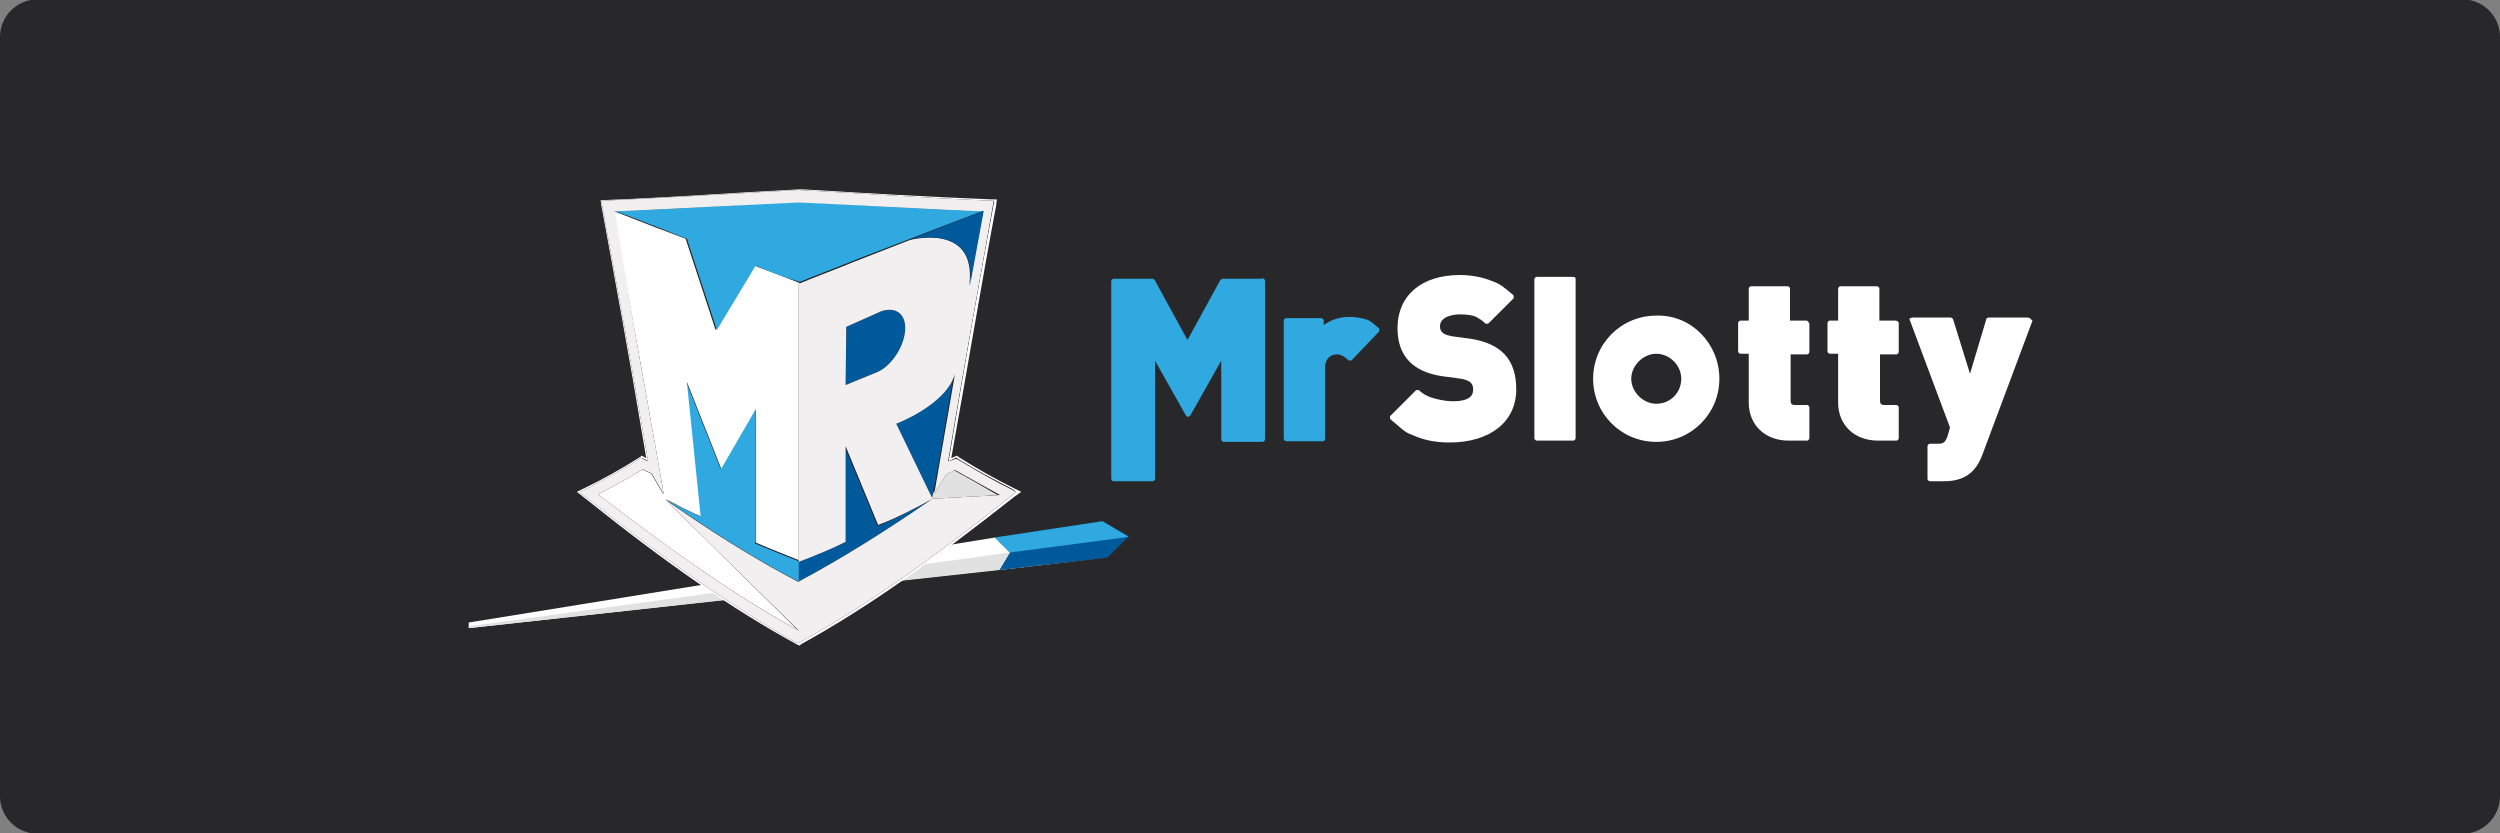
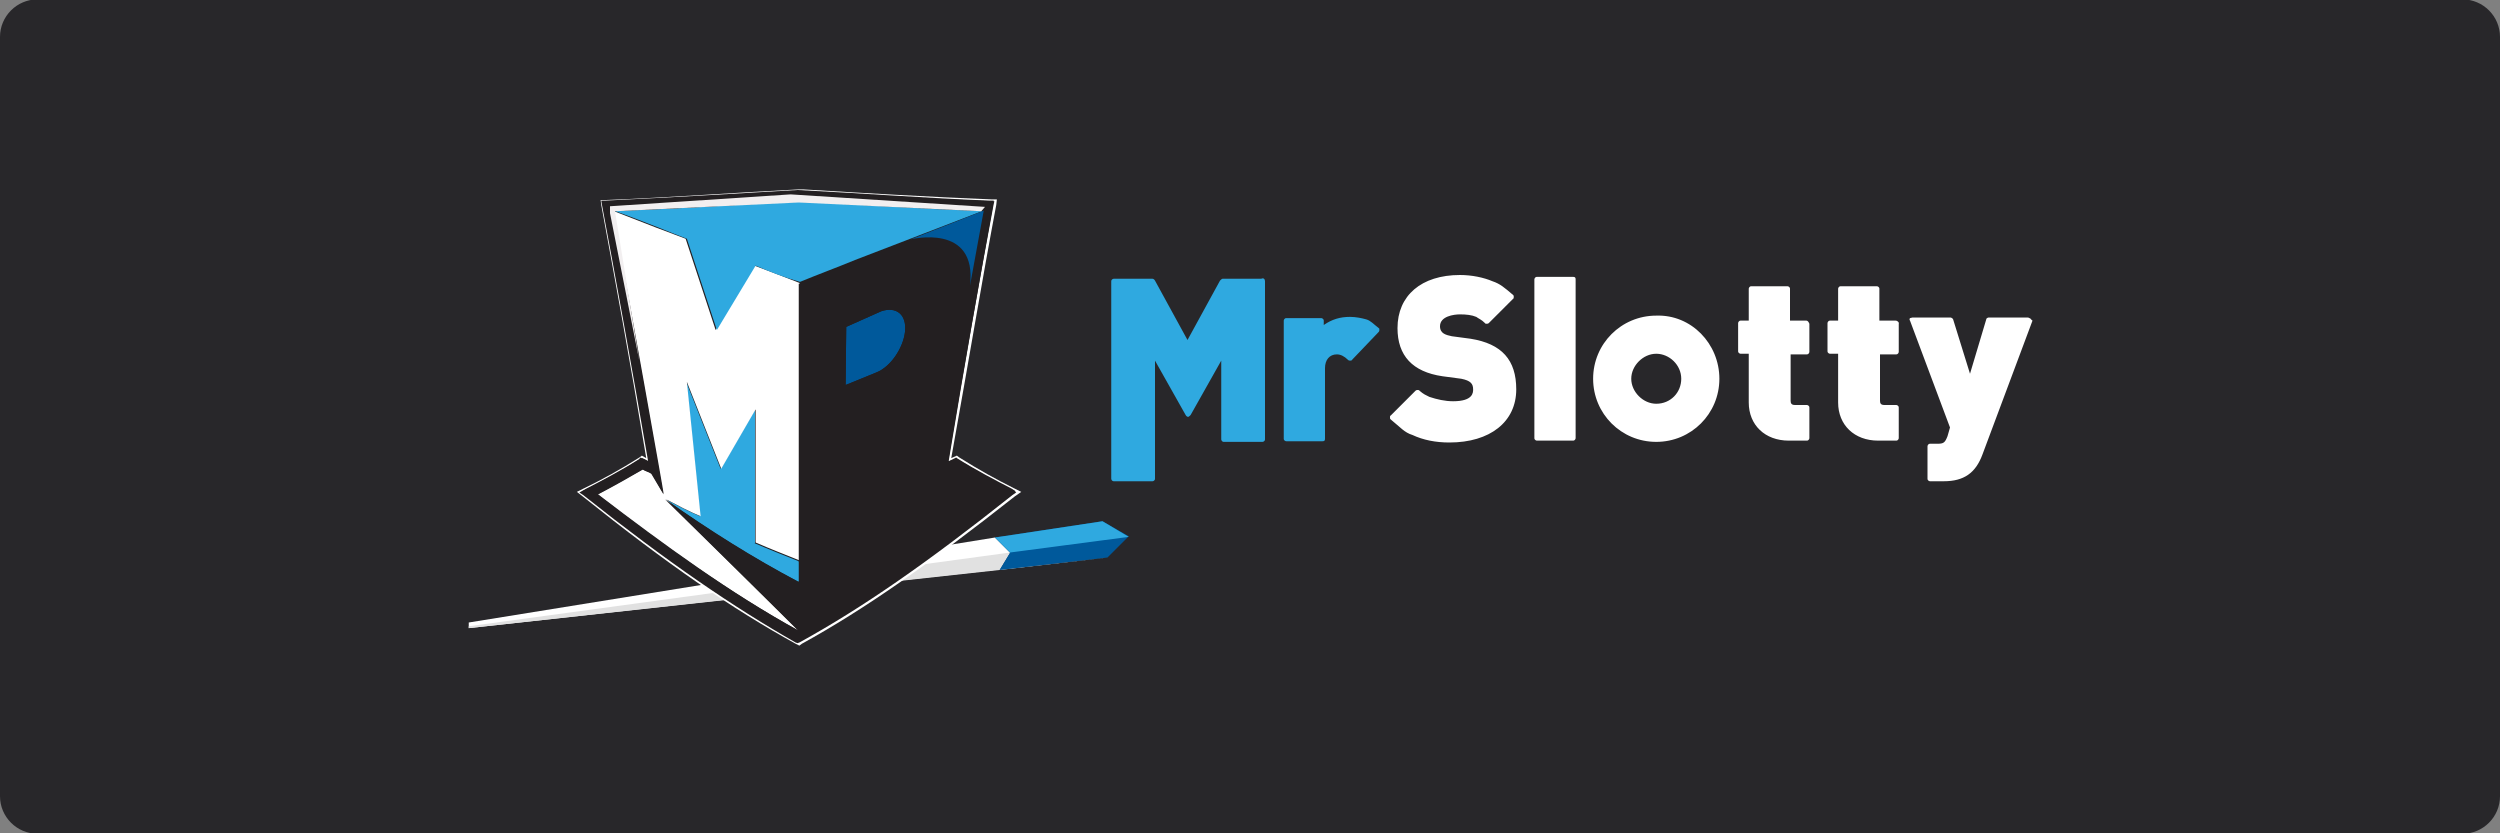
<svg xmlns="http://www.w3.org/2000/svg" xmlns:ns1="http://sodipodi.sourceforge.net/DTD/sodipodi-0.dtd" version="1.1" id="svg2" ns1:docname="Deposit-Logo-Master-File_[D]Tom Horn-A-light-01.eps" x="0px" y="0px" viewBox="0 0 400 133.3" style="enable-background:new 0 0 400 133.3;" xml:space="preserve">
  <rect x="0" y="0" width="400" height="133.3" fill="#808080" stroke="none" />
  <style type="text/css">
	.st0{fill:#28272A;}
	.st1{fill:#B1B1B0;}
	.st2{fill:#232121;}
	.st3{fill-rule:evenodd;clip-rule:evenodd;fill:url(#Path_1_);}
	.st4{fill-rule:evenodd;clip-rule:evenodd;fill:url(#SVGID_1_);}
	.st5{fill-rule:evenodd;clip-rule:evenodd;fill:url(#Combined-Shape_5_);}
	.st6{fill:#FFFFFF;}
	.st7{fill-rule:evenodd;clip-rule:evenodd;fill:url(#Path_2_);}
	.st8{fill-rule:evenodd;clip-rule:evenodd;fill:url(#SVGID_2_);}
	.st9{fill-rule:evenodd;clip-rule:evenodd;fill:url(#Combined-Shape_6_);}
	.st10{fill-rule:evenodd;clip-rule:evenodd;fill:#586A6C;}
	.st11{fill:#586A6C;}
	.st12{fill-rule:evenodd;clip-rule:evenodd;fill:url(#Path_4_);}
	.st13{fill-rule:evenodd;clip-rule:evenodd;fill:url(#SVGID_3_);}
	.st14{fill-rule:evenodd;clip-rule:evenodd;fill:url(#Combined-Shape_7_);}
	.st15{fill-rule:evenodd;clip-rule:evenodd;fill:url(#Path_7_);}
	.st16{fill-rule:evenodd;clip-rule:evenodd;fill:url(#SVGID_4_);}
	.st17{fill-rule:evenodd;clip-rule:evenodd;fill:url(#Combined-Shape_8_);}
	.st18{fill-rule:evenodd;clip-rule:evenodd;fill:url(#Path_8_);}
	.st19{fill-rule:evenodd;clip-rule:evenodd;fill:url(#SVGID_5_);}
	.st20{fill-rule:evenodd;clip-rule:evenodd;fill:url(#Combined-Shape_9_);}
	.st21{fill-rule:evenodd;clip-rule:evenodd;fill:#C7C7C7;}
	.st22{fill:#C7C7C7;}
	.st23{fill-rule:evenodd;clip-rule:evenodd;fill:url(#Path_20_);}
	.st24{fill-rule:evenodd;clip-rule:evenodd;fill:url(#SVGID_6_);}
	.st25{fill-rule:evenodd;clip-rule:evenodd;fill:url(#Combined-Shape_20_);}
	.st26{fill-rule:evenodd;clip-rule:evenodd;fill:url(#Path_21_);}
	.st27{fill-rule:evenodd;clip-rule:evenodd;fill:url(#SVGID_7_);}
	.st28{fill-rule:evenodd;clip-rule:evenodd;fill:url(#Combined-Shape_21_);}
	.st29{fill:#2FA9E0;}
	.st30{fill:#00599B;}
	.st31{fill:#E1E1E1;}
	.st32{fill:#231F21;}
	.st33{fill:#F2EFF0;}
</style>
  <path class="st0" d="M394,133.4H6c-3.3,0-6-2.7-6-6V5.9c0-3.3,2.7-6,6-6h388c3.3,0,6,2.7,6,6v121.5C400,130.7,397.3,133.4,394,133.4  z" />
  <g>
    <path class="st29" d="M215.7,57.6c0.1,0.1,0.3,0.1,0.3,0.1c0.1,0,0.3,0,0.3-0.1l4.3-4.5c0.1-0.1,0.1-0.3,0.1-0.3   c0-0.1,0-0.3-0.1-0.3c-0.9-0.7-1.3-1.2-2-1.4s-1.7-0.4-2.6-0.4c-1.6,0-2.9,0.4-4.2,1.3v-0.7c0-0.3-0.3-0.4-0.4-0.4h-5.6   c-0.3,0-0.4,0.3-0.4,0.4v18.9c0,0.3,0.3,0.4,0.4,0.4h5.8c0.3,0,0.4-0.1,0.4-0.4V58.9c0-1.3,0.7-2.2,1.9-2.2   C214.5,56.7,215.1,57,215.7,57.6 M202.4,45v25.3c0,0.3-0.3,0.4-0.4,0.4h-6.2c-0.3,0-0.4-0.3-0.4-0.4V57.7l-4.9,8.7   c-0.1,0.1-0.3,0.3-0.4,0.3c-0.1,0-0.3-0.1-0.4-0.3l-4.9-8.7v18.9c0,0.3-0.3,0.4-0.4,0.4h-6.2c-0.3,0-0.4-0.3-0.4-0.4V45   c0-0.3,0.3-0.4,0.4-0.4h6.2c0.1,0,0.3,0.1,0.4,0.3l5.2,9.5l5.2-9.5c0.1-0.1,0.3-0.3,0.4-0.3h6.2C202.2,44.4,202.4,44.7,202.4,45" />
    <path class="st6" d="M289,51.3h-2.6v-5.1c0-0.3-0.3-0.4-0.4-0.4h-5.8c-0.3,0-0.4,0.3-0.4,0.4v5.1h-1.3c-0.3,0-0.4,0.3-0.4,0.4v4.5   c0,0.3,0.3,0.4,0.4,0.4h1.3v7.8c0,3.6,2.6,6.1,6.4,6.1h2.9c0.3,0,0.4-0.3,0.4-0.4v-4.9c0-0.3-0.3-0.4-0.4-0.4h-1.9   c-0.6,0-0.7-0.3-0.7-0.7v-7.4h2.6c0.3,0,0.4-0.3,0.4-0.4v-4.5C289.4,51.6,289.3,51.3,289,51.3 M269,60.6c0-2.2-1.9-4-4-4   s-4,1.9-4,4s1.9,4,4,4C267.3,64.6,269,62.8,269,60.6 M275.1,60.6c0,5.6-4.5,10.1-10.1,10.1s-10.1-4.5-10.1-10.1s4.5-10.1,10.1-10.1   C270.6,50.3,275.1,55,275.1,60.6 M251.7,44.3h-5.8c-0.3,0-0.4,0.3-0.4,0.4v25.4c0,0.3,0.3,0.4,0.4,0.4h5.8c0.3,0,0.4-0.3,0.4-0.4   V44.7C252.1,44.4,252,44.3,251.7,44.3 M303.3,51.3h-2.6v-5.1c0-0.3-0.3-0.4-0.4-0.4h-5.8c-0.3,0-0.4,0.3-0.4,0.4v5.1h-1.3   c-0.3,0-0.4,0.3-0.4,0.4v4.5c0,0.3,0.3,0.4,0.4,0.4h1.3v7.8c0,3.6,2.6,6.1,6.4,6.1h2.9c0.3,0,0.4-0.3,0.4-0.4v-4.9   c0-0.3-0.3-0.4-0.4-0.4h-1.9c-0.6,0-0.7-0.3-0.7-0.7v-7.4h2.6c0.3,0,0.4-0.3,0.4-0.4v-4.5C303.9,51.6,303.6,51.3,303.3,51.3    M324.7,50.9c-0.1-0.1-0.3-0.1-0.4-0.1h-6.1c-0.1,0-0.4,0.1-0.4,0.3l-2.6,8.7l-2.7-8.7c0-0.1-0.3-0.3-0.4-0.3h-6.1   c-0.1,0-0.3,0.1-0.4,0.1c-0.1,0.1-0.1,0.3,0,0.4l6.4,17.1l-0.4,1.4c-0.4,1-0.6,1.2-1.6,1.2h-1.2c-0.3,0-0.4,0.3-0.4,0.4v5.2   c0,0.3,0.3,0.4,0.4,0.4h2.2c3.2,0,5.1-1.3,6.2-4.3l8-21.4C324.9,51.1,324.9,50.9,324.7,50.9 M242.6,62.3c0,5.2-4.2,8.5-10.7,8.5   c-2.2,0-4.2-0.4-5.9-1.2c-1.3-0.4-1.9-1.2-3.5-2.5c-0.1-0.1-0.1-0.1-0.1-0.3s0-0.3,0.1-0.3l4-4c0.1-0.1,0.3-0.1,0.3-0.1   c0.1,0,0.3,0,0.3,0.1c0.7,0.6,1,0.7,1.6,1c1.2,0.4,2.5,0.7,3.8,0.7c3.2,0,3.2-1.4,3.2-1.9c0-0.9-0.4-1.4-1.9-1.7l-3-0.4   c-4.8-0.7-7.2-3.3-7.2-7.7c0-5.2,3.8-8.5,10-8.5c1.9,0,3.8,0.4,5.2,1c1.2,0.4,1.9,1,3.3,2.2c0.1,0.1,0.1,0.1,0.1,0.3   c0,0.1,0,0.3-0.1,0.3l-3.9,3.9c-0.1,0.1-0.3,0.1-0.3,0.1c-0.1,0-0.3,0-0.3-0.1c-0.6-0.6-1-0.7-1.4-1c-0.7-0.3-1.6-0.4-2.6-0.4   c-1,0-3.2,0.3-3.2,1.9c0,1.2,1,1.4,1.9,1.6l3,0.4C240.3,55,242.6,57.6,242.6,62.3" />
    <polygon class="st6" points="161.6,88.4 159.2,86 75,99.6 75,100.5 177.2,89.2 159.9,91.2  " />
    <polygon class="st30" points="176.4,83.4 159.2,86 161.6,88.4 159.9,91.2 177.2,89.2 180.6,85.8  " />
    <polygon class="st31" points="161.6,88.4 75,100.2 75,100.5 159.9,91.2  " />
    <polygon class="st29" points="159.2,86 161.6,88.4 180.6,85.9 176.4,83.4  " />
    <path class="st6" d="M127.3,103c-10-5.5-20.5-12.7-34.1-23.6l-0.9-0.7l1.2-0.6c2.7-1.3,5.8-3,8.8-4.9l0.4-0.3l0.7,0.4   c-2.7-16.2-5.1-29.1-7.2-40.5L96.1,32H97c10.3-0.4,20.8-1.2,30.8-1.7l0,0h0.7c9.8,0.6,20.1,1.2,30.1,1.6h0.9l-0.1,0.9   c-2.2,11.6-4.3,24.4-7.2,40.5l0.9-0.4l0.4,0.3c3,1.9,5.9,3.5,8.7,4.9l1.2,0.6l-1,0.7c-13.7,10.8-24.1,18.1-34.1,23.6l-0.4,0.3   L127.3,103z" />
    <path class="st32" d="M127.5,102.5c-9.8-5.5-20.4-12.7-34-23.4l-0.4-0.4l0.6-0.4c2.7-1.3,5.8-3,8.8-4.9l0.3-0.1l1.2,0.6v-0.1   c-2.9-16.3-5.2-29.5-7.4-41.1l-0.1-0.4h0.4c10.3-0.4,20.8-1.2,30.8-1.7h0.9c9.8,0.6,20.1,1.2,30.1,1.6h0.4l-0.1,0.4   c-2.2,11.7-4.5,24.7-7.2,41.1v0.1l1.2-0.6l0.1,0.1c3,1.9,6.1,3.5,8.8,4.9l0.6,0.4l-0.4,0.4c-13.7,10.8-24.3,18.1-34.1,23.6   l-0.3,0.1L127.5,102.5z" />
-     <path class="st30" d="M149.2,79.8c-7.1,4.9-14.2,9.4-21.5,13.3v-3.3c2.6-1,5.1-2,7.5-3.2v-15l5.2,12.6   C143.4,82.9,146.3,81.4,149.2,79.8" />
    <path class="st30" d="M144.8,53.1c-0.3,2.6-2.3,5.6-4.6,6.5l-4.9,2l0.1-9.3l5.6-2.5C143.4,49,145.1,50.3,144.8,53.1" />
-     <path class="st31" d="M152.6,75.2c-0.4,0.3-1,0.4-1.4,0.7l0,0l-1.9,3l-0.3,1.2l10.6-0.9C157.4,77.9,155.1,76.6,152.6,75.2" />
-     <path class="st30" d="M147.7,80.7L147.7,80.7c0.6-0.1,1-0.4,1.4-0.7C148.7,80.3,148.3,80.5,147.7,80.7" />
-     <path class="st30" d="M152.6,59.9c-1.3,4.9-9.4,8-9.4,8l5.8,12l0.3-1.2C149.5,78.4,152.6,59.9,152.6,59.9" />
    <path class="st29" d="M120.7,86.9c2.3,1,4.6,1.9,7.1,2.9v3.3c-7.2-3.8-14.2-8.2-21.3-13.2c1.9,1,3.6,1.9,5.5,2.7l-2.2-21.5   l5.5,13.9l5.5-9.5v21.4H120.7z" />
    <path class="st6" d="M120.7,42.5l-6.2,10.3l-4.8-14.6c-1.9-0.7-6.9-2.6-11.7-4.5c2.6,14.3,8.1,45.3,8.1,45.3l-1.9-3.2l0,0   c-0.4-0.3-1-0.4-1.4-0.7c-2.5,1.4-4.8,2.7-7.2,4c10.4,8.1,21.3,15.8,32.1,21.8l-21.1-21c1.9,1,3.6,1.9,5.5,2.7l-2.2-21.5l5.5,13.9   l5.5-9.5v21.3c2.3,1,4.6,1.9,7.1,2.9V45.3C125.5,44.3,123.1,43.4,120.7,42.5" />
-     <path class="st29" d="M127.8,32.3c-9.8,0.4-19.7,1.2-29.6,1.4c4.8,1.7,9.8,3.8,11.7,4.5l4.8,14.6l6.2-10.3c2.3,1,4.6,1.9,7.1,2.6   c2.9-1.2,5.9-2.3,8.8-3.5l20.8-8C147.4,33.4,137.6,32.8,127.8,32.3" />
+     <path class="st29" d="M127.8,32.3c-9.8,0.4-19.7,1.2-29.6,1.4c4.8,1.7,9.8,3.8,11.7,4.5l4.8,14.6l6.2-10.3c2.3,1,4.6,1.9,7.1,2.6   c2.9-1.2,5.9-2.3,8.8-3.5l20.8-8" />
    <path class="st32" d="M144.8,53.1c-0.3,2.6-2.3,5.6-4.6,6.5l-4.9,2l0.1-9.3l5.6-2.5C143.4,49,145.1,50.3,144.8,53.1 M149.2,79.8   c-7.1,4.9-14.2,9.4-21.5,13.3c-7.2-3.8-14.2-8.2-21.3-13.2l21.4,21c-10.8-5.9-21.5-13.7-32.1-21.8c2.3-1.2,4.8-2.6,7.2-4   c0.4,0.3,1,0.4,1.4,0.7l0,0l1.9,3.3c0-0.4-5.6-31.5-8.1-45.3c9.8-0.4,19.7-1,29.6-1.6c9.8,0.6,19.7,1.2,29.6,1.6l-2.2,11.9   c0,0,0,0,0-0.1l0,0c1.2-10.1-9.5-7.2-9.5-7.2l0,0l-9,3.5c-2.9,1.2-5.9,2.3-8.8,3.5v44.5c2.6-1,5.1-2,7.5-3.2V71.4l5.2,12.6   C143.4,82.9,146.3,81.4,149.2,79.8l-5.8-12c0,0,8-3,9.4-8c0,0-3.2,18.5-3.3,19.1l1.9-3l0,0c0.4-0.3,1-0.4,1.4-0.7   c2.5,1.4,4.8,2.7,7.2,4L149.2,79.8z M162,78.4c-2.7-1.3-5.6-3-8.8-4.9l-0.3-0.1c0,0-0.9,0.4-1.2,0.4c2.7-16.2,5.1-29.2,7.2-41.1   l0.1-0.6h-0.6c-10.3-0.4-20.8-1.2-30.8-1.7c-10.1,0.6-20.5,1.2-30.8,1.7h-0.6l0.1,0.6c2.2,11.7,4.6,24.9,7.4,41.1   c-0.4-0.1-1.2-0.6-1.2-0.6l-0.3,0.3c-3,1.9-6.1,3.5-8.8,4.9l-0.7,0.4l0.6,0.4c13.6,10.8,24,17.9,34,23.6l0.3,0.1l0.3-0.1   c10-5.5,20.4-12.7,34.1-23.6l0.6-0.4L162,78.4z" />
-     <path class="st33" d="M144.8,53.1c-0.3,2.6-2.3,5.6-4.6,6.5l-4.9,2l0.1-9.3l5.6-2.5C143.4,49,145.1,50.3,144.8,53.1 M149.2,79.8   c-7.1,4.9-14.2,9.4-21.5,13.3c-7.2-3.8-14.2-8.2-21.3-13.2l21.4,21c-10.8-5.9-21.5-13.7-32.1-21.8c2.3-1.2,4.8-2.6,7.2-4   c0.4,0.3,1,0.4,1.4,0.7l0,0l1.9,3.3c0-0.4-5.6-31.5-8.1-45.3c9.8-0.4,19.7-1,29.6-1.6c9.8,0.6,19.7,1.2,29.6,1.6l-2.2,11.9   c0,0,0,0,0-0.1l0,0c1.2-10.1-9.5-7.2-9.5-7.2l0,0l-9,3.5c-2.9,1.2-5.9,2.3-8.8,3.5v44.5c2.6-1,5.1-2,7.5-3.2V71.4l5.2,12.6   C143.4,82.9,146.3,81.4,149.2,79.8l-5.8-12c0,0,8-3,9.4-8c0,0-3.2,18.5-3.3,19.1l1.9-3l0,0c0.4-0.3,1-0.4,1.4-0.7   c2.5,1.4,4.8,2.7,7.2,4L149.2,79.8z M162,78.4c-2.7-1.3-5.6-3-8.8-4.9l-0.3-0.1c0,0-0.9,0.4-1.2,0.4c2.7-16.2,5.1-29.2,7.2-41.1   l0.1-0.6h-0.6c-10.3-0.4-20.8-1.2-30.8-1.7c-10.1,0.6-20.5,1.2-30.8,1.7h-0.6l0.1,0.6c2.2,11.7,4.6,24.9,7.4,41.1   c-0.4-0.1-1.2-0.6-1.2-0.6l-0.3,0.3c-3,1.9-6.1,3.5-8.8,4.9l-0.7,0.4l0.6,0.4c13.6,10.8,24,17.9,34,23.6l0.3,0.1l0.3-0.1   c10-5.5,20.4-12.7,34.1-23.6l0.6-0.4L162,78.4z" />
    <path class="st30" d="M155.2,45.7L155.2,45.7L155.2,45.7c1.2-10.1-9.5-7.4-9.5-7.4l11.7-4.6L155.2,45.7z" />
    <polyline class="st33" points="97.6,33 126.5,31.1 157.6,33.1 157,33.8 127.8,32.4 98.4,33.8 102.3,57.8 97.6,34.1  " />
  </g>
</svg>